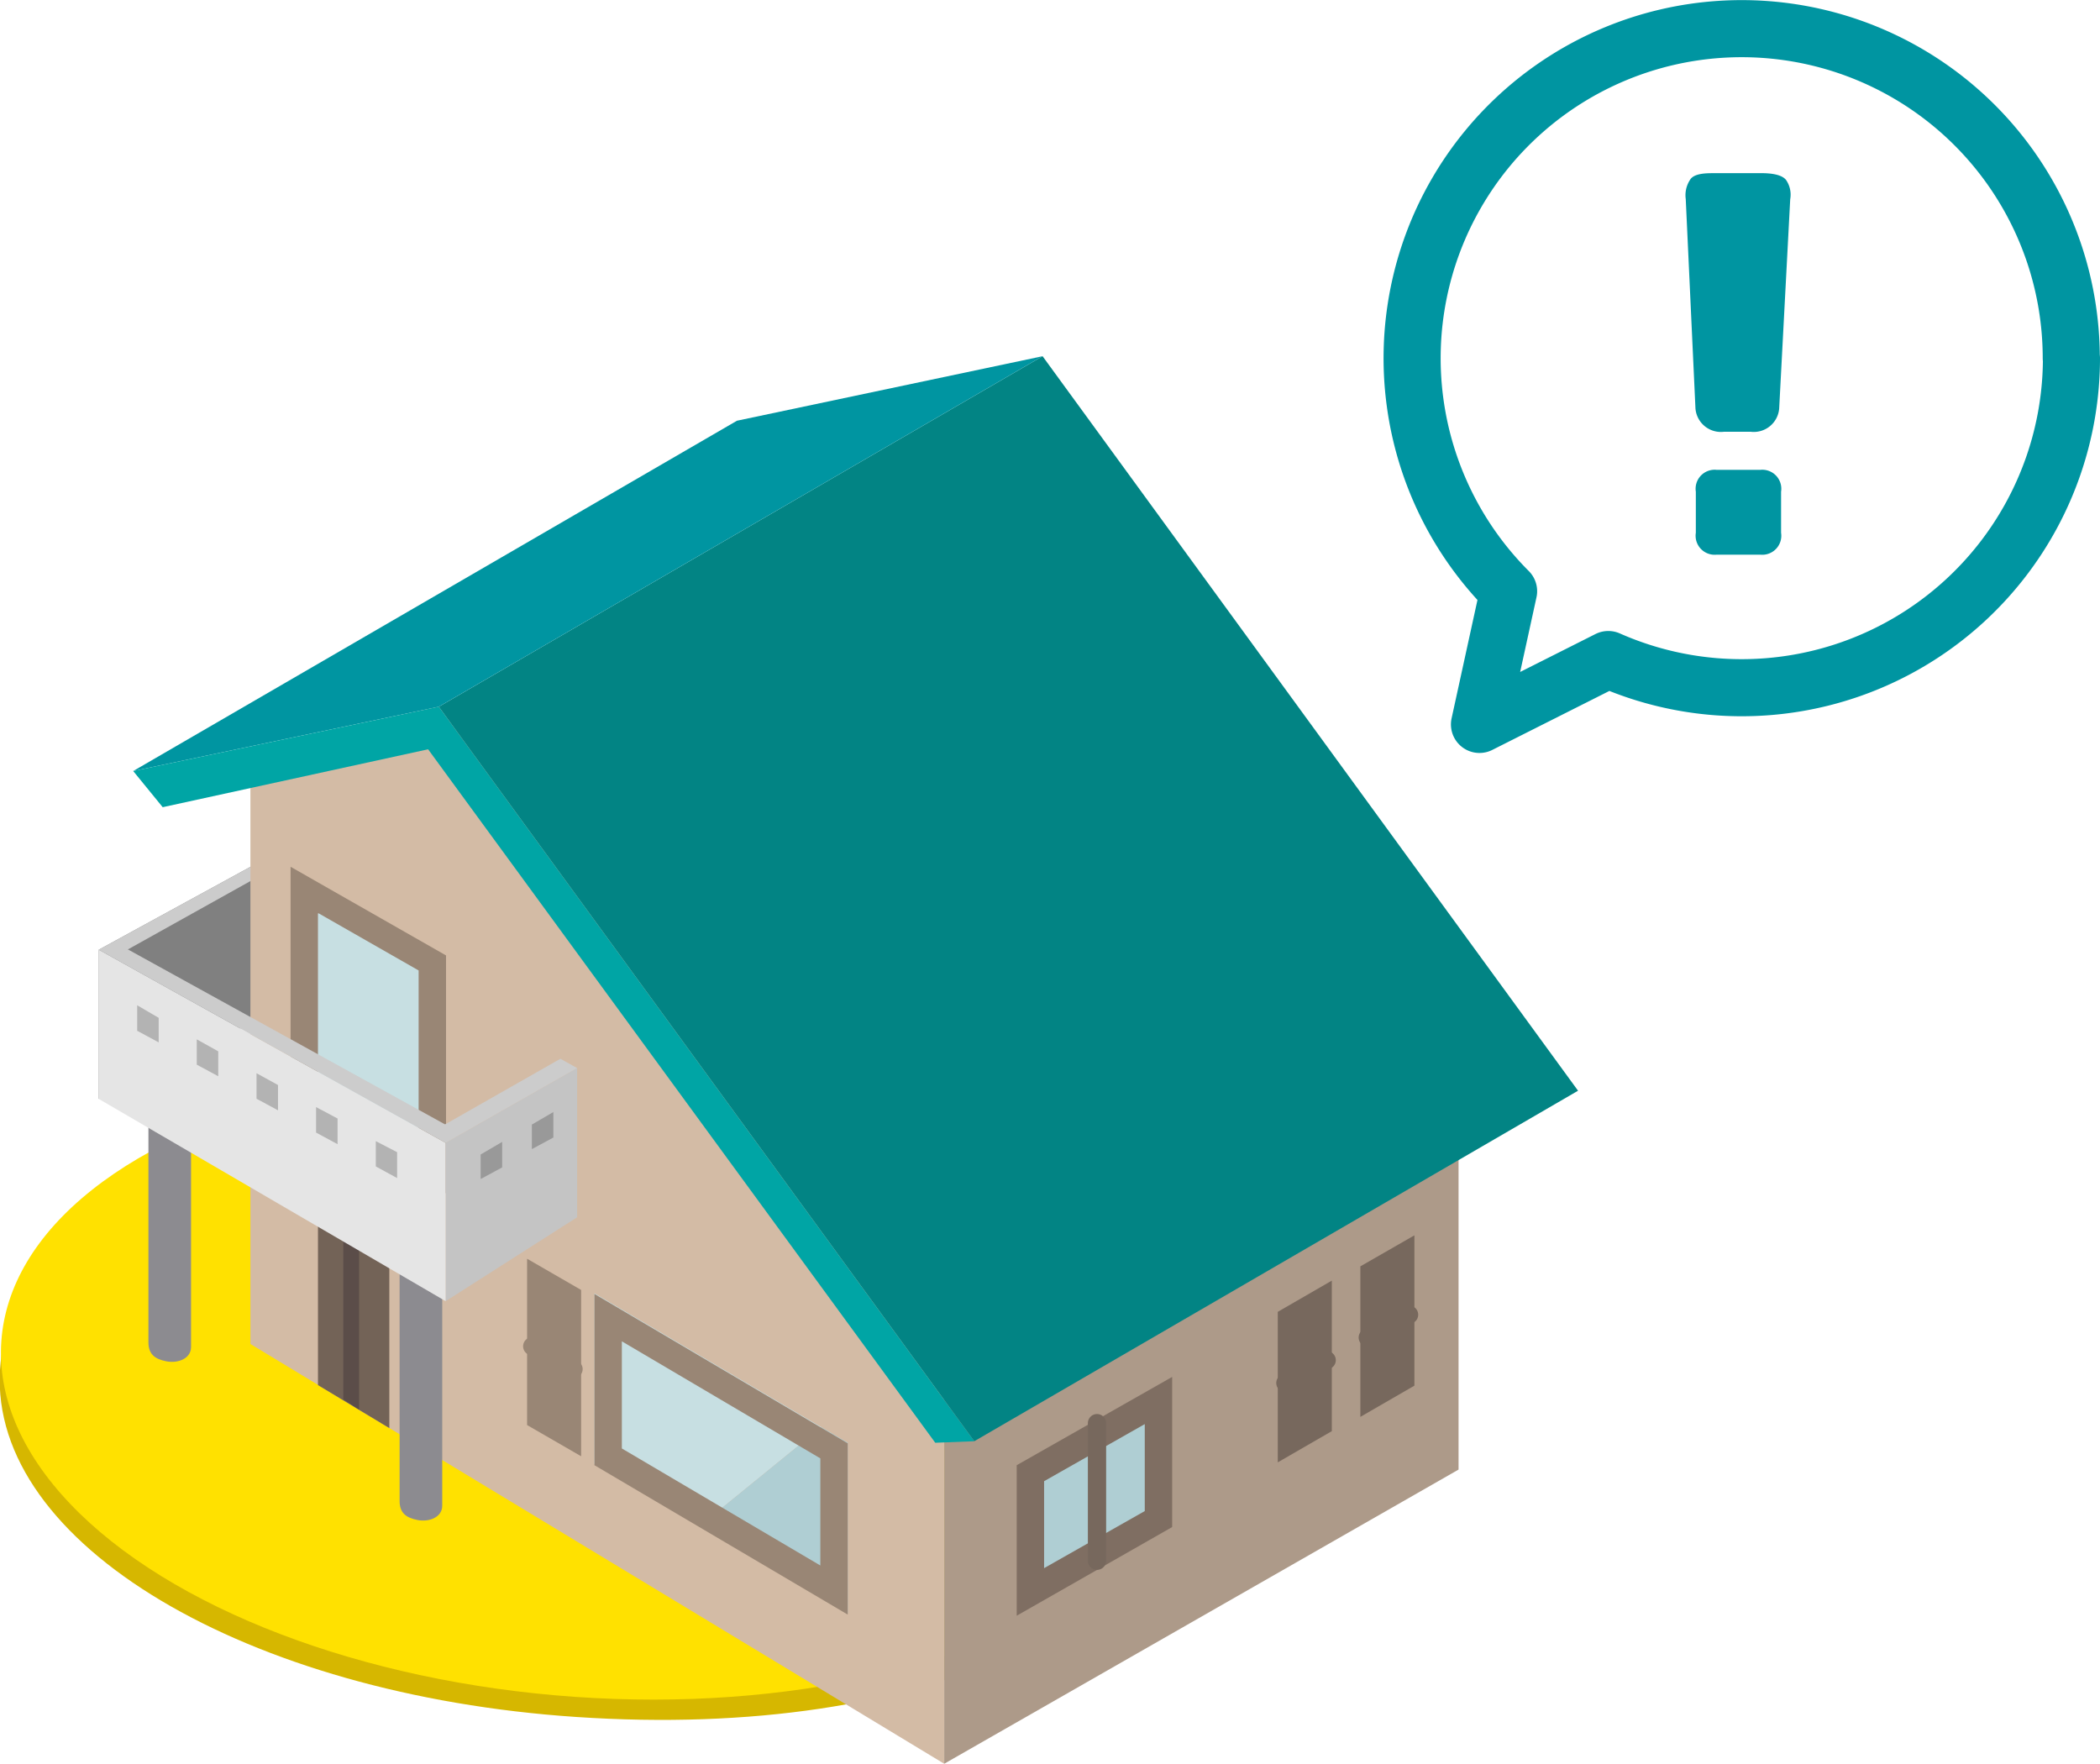
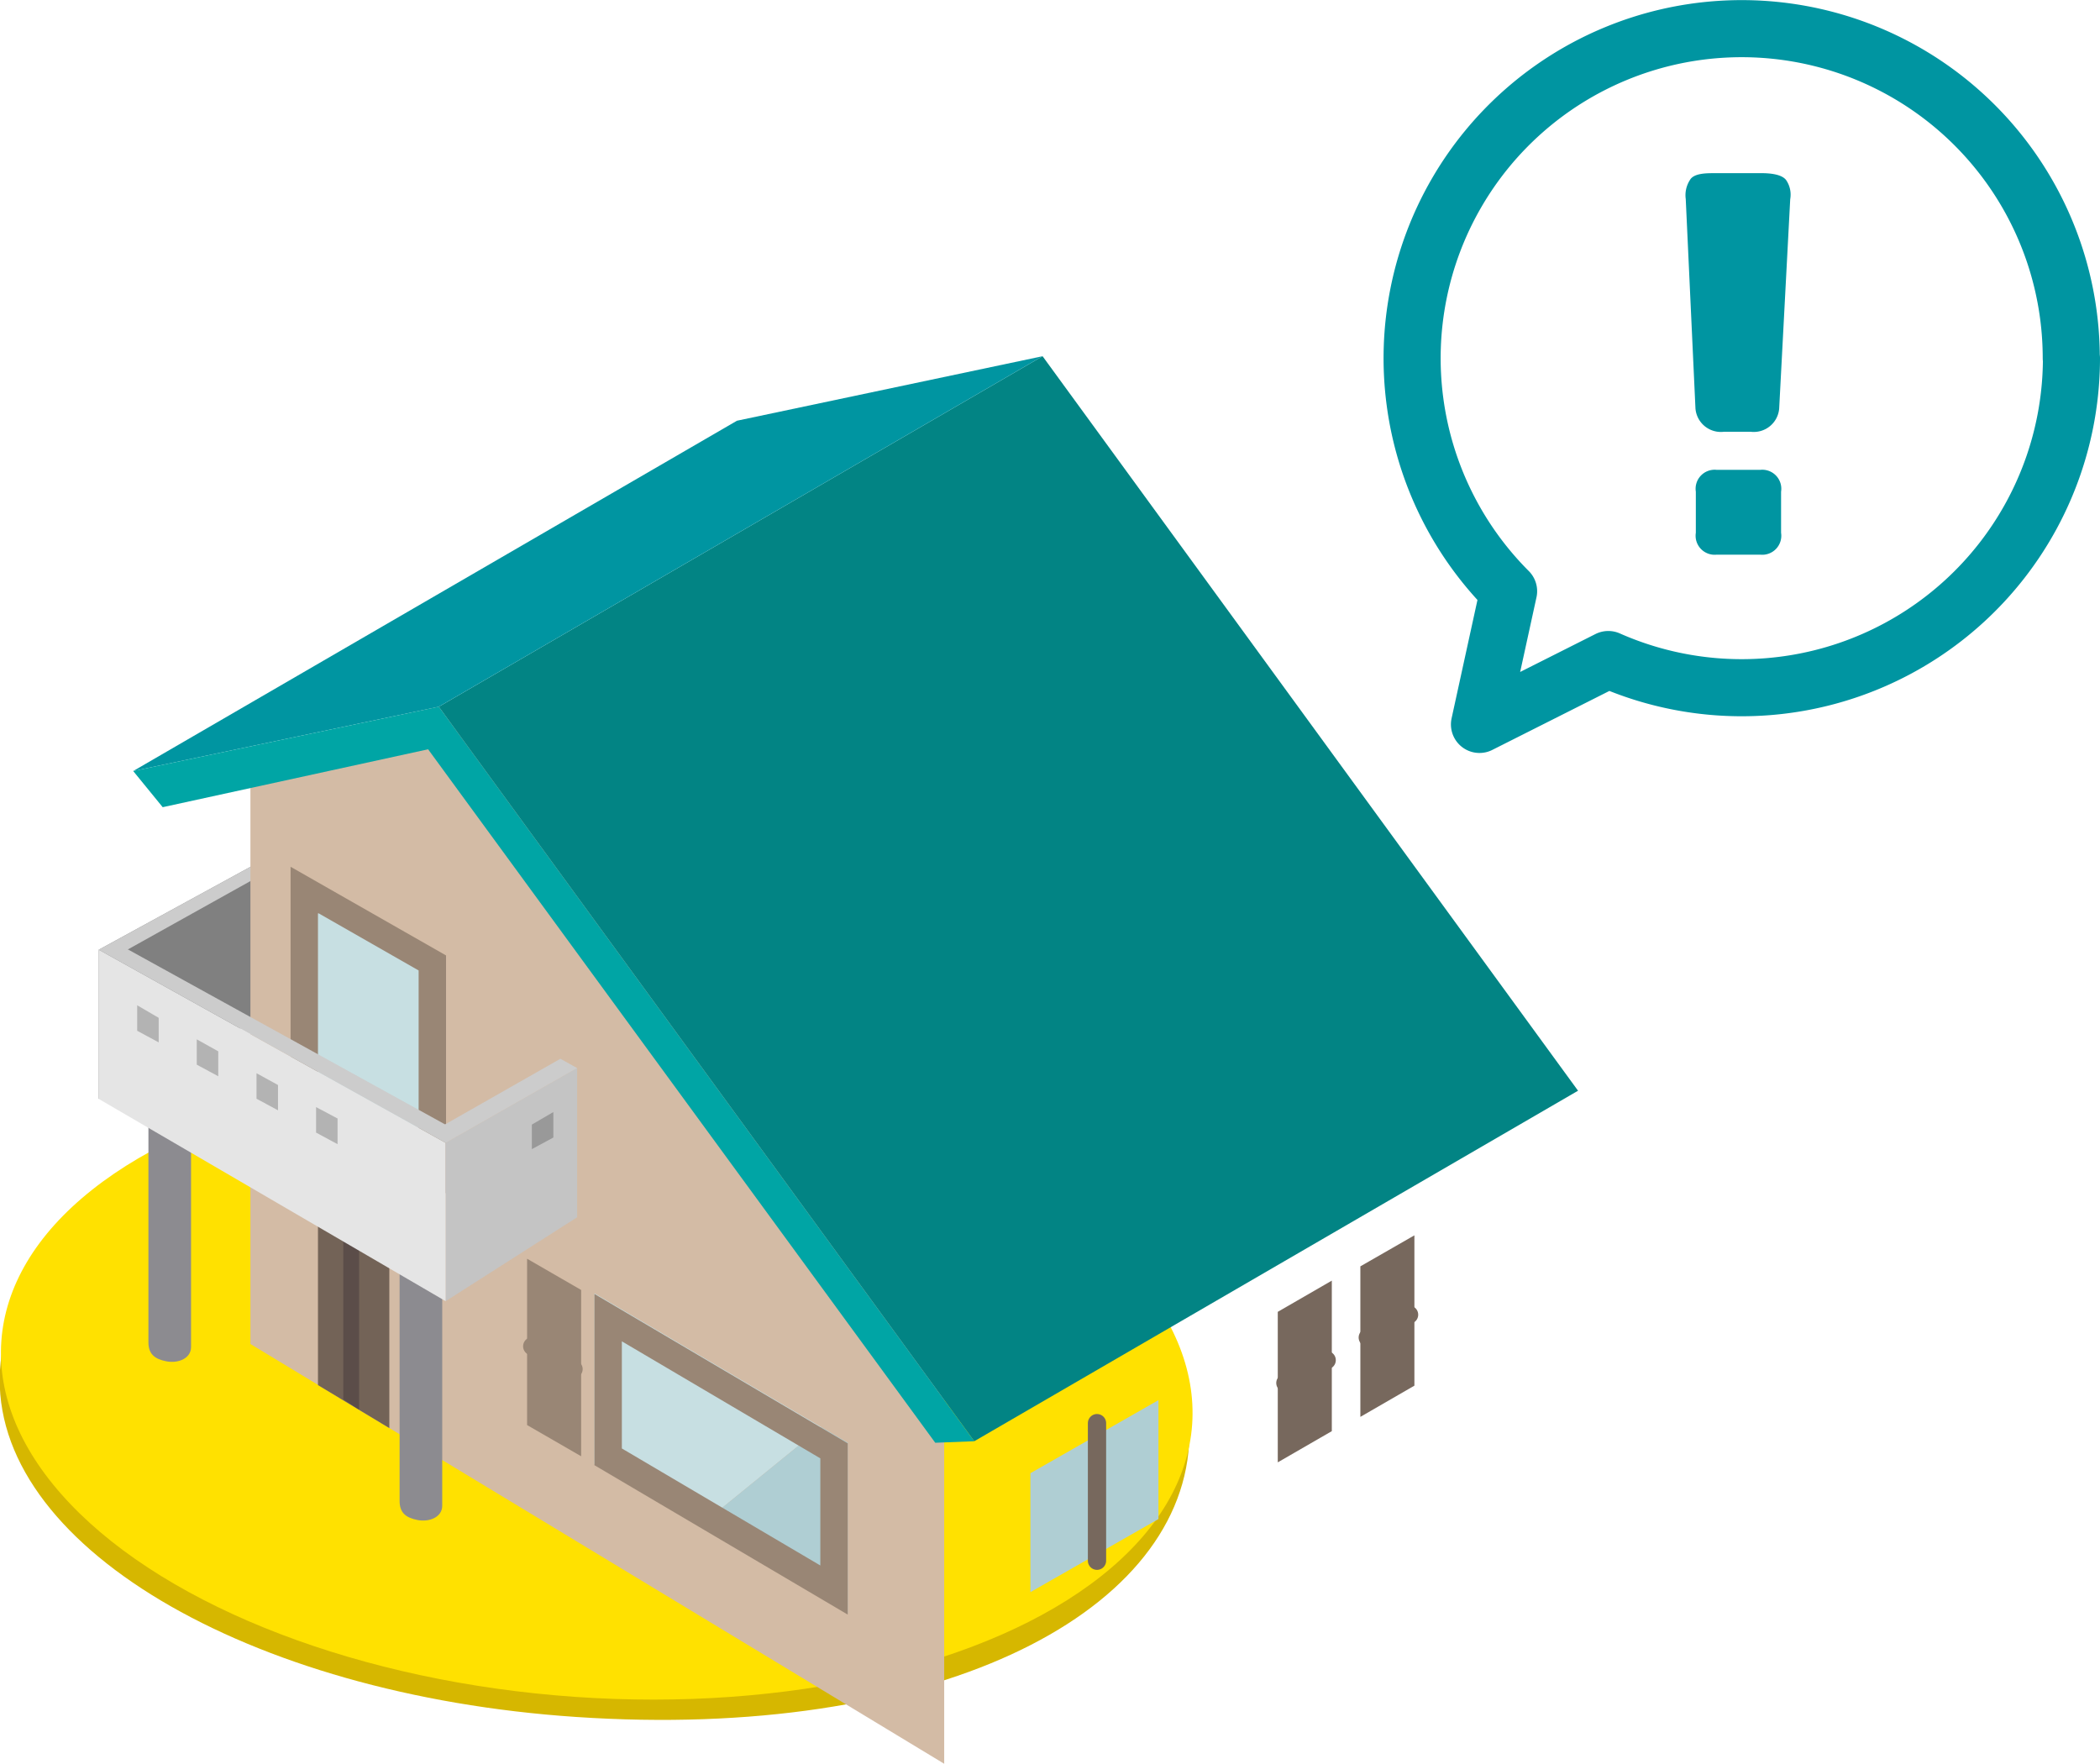
<svg xmlns="http://www.w3.org/2000/svg" viewBox="0 0 110.36 92.69">
  <defs>
    <style>.cls-1{fill:#d6b700;}.cls-2{fill:#ffe100;}.cls-3{fill:gray;}.cls-4{fill:#ccc;}.cls-5{fill:#ad9a89;}.cls-6{fill:#afced3;}.cls-7{fill:#7f6e62;}.cls-8{fill:#d3bba5;}.cls-9{fill:#028484;}.cls-10{fill:#00a5a5;}.cls-11{fill:#0095a1;}.cls-12,.cls-16{fill:#f2fcfc;stroke-width:0.96px;}.cls-12{stroke:#77685d;}.cls-12,.cls-16,.cls-24{stroke-linecap:round;stroke-linejoin:round;}.cls-13{fill:#77685d;}.cls-14{fill:#c7dfe2;}.cls-15{fill:#998675;}.cls-16{stroke:#998675;}.cls-17{fill:#736357;}.cls-18{fill:#5b4d49;}.cls-19{fill:#c4c4c4;}.cls-20{fill:#8c8b90;}.cls-21{fill:#e5e5e5;}.cls-22{fill:#b3b3b3;}.cls-23{fill:#999;}.cls-24{fill:none;stroke:#0095a1;stroke-width:3px;}</style>
  </defs>
  <title>icon_home</title>
  <g id="レイヤー_2" data-name="レイヤー 2">
    <g id="design">
      <path class="cls-1" d="M62.49,75.89C61.93,85,48.87,91.48,30.27,90.23,13,89.07-.54,81.15,0,72S15,56.44,32.26,57.5,63,66.8,62.49,75.89Z" />
      <ellipse class="cls-2" cx="31.29" cy="73.05" rx="16.5" ry="31.29" transform="matrix(0.07, -1, 1, 0.07, -43.88, 98.85)" />
      <polygon class="cls-3" points="5.19 57.75 14.63 53.06 14.63 44.75 5.19 49.91 5.19 57.75" />
      <polygon class="cls-4" points="14.63 44.75 15.46 45.02 6.12 50.23 5.19 49.91 14.63 44.75" />
-       <polygon class="cls-5" points="76.65 77.23 49.62 92.69 49.62 72.4 76.65 56.94 76.65 77.23" />
      <polygon class="cls-6" points="54.15 77.42 60.88 73.58 60.88 79.83 54.15 83.67 54.15 77.42" />
-       <path class="cls-7" d="M60.16,74.82v4.59l-5.29,3V77.84l5.29-3m1.44-2.48L53.43,77v7.91l8.17-4.66V72.34Z" />
      <polygon class="cls-8" points="13.16 70.63 49.62 92.69 49.62 72.4 23.06 37.14 13.16 39.35 13.16 70.63" />
      <polygon class="cls-9" points="82.93 57.32 51.2 75.74 23.06 37.14 54.79 18.72 82.93 57.32" />
      <polygon class="cls-10" points="49.15 75.82 51.2 75.74 23.06 37.14 21.63 38.19 49.15 75.82" />
      <polygon class="cls-11" points="38.73 22.11 7 40.52 23.06 37.14 54.79 18.72 38.73 22.11" />
      <polygon class="cls-10" points="8.55 42.42 7 40.52 23.06 37.14 23.63 39.13 8.55 42.42" />
      <line class="cls-12" x1="57.65" y1="74.79" x2="57.65" y2="82.02" />
      <polygon class="cls-6" points="67.87 69.36 69.27 68.55 69.27 74.8 67.87 75.6 67.87 69.36" />
      <polygon class="cls-13" points="69.99 67.3 67.15 68.94 67.15 76.85 69.99 75.21 69.99 67.3 69.99 67.3" />
      <line class="cls-12" x1="69.72" y1="71.48" x2="67.55" y2="72.68" />
      <polygon class="cls-6" points="72.21 66.97 73.61 66.16 73.61 72.41 72.21 73.21 72.21 66.97" />
      <polygon class="cls-13" points="74.33 64.92 71.49 66.55 71.49 74.46 74.33 72.82 74.33 64.92 74.33 64.92" />
      <line class="cls-12" x1="74.05" y1="69.09" x2="71.88" y2="70.29" />
      <polygon class="cls-14" points="28.42 74.47 28.42 67.4 29.81 68.21 29.81 75.28 28.42 74.47" />
      <polygon class="cls-15" points="27.7 66.15 27.7 74.89 30.54 76.53 30.54 67.79 27.7 66.15 27.7 66.15" />
      <line class="cls-16" x1="27.97" y1="70.75" x2="30.14" y2="71.95" />
      <polygon class="cls-14" points="16.03 57.64 16.03 46.79 22.76 50.63 22.76 61.48 16.03 57.64" />
      <path class="cls-15" d="M16.75,48,22,51v9.19l-5.29-3V48m-1.44-2.48V58.06l8.17,4.66V50.21l-8.17-4.66Z" />
      <polygon class="cls-17" points="17.43 72.38 17.43 61.65 19.74 62.96 19.74 73.78 17.43 72.38" />
      <path class="cls-17" d="M18.15,62.89l.87.49V72.5L18.15,72V62.89m-1.44-2.48V72.79l3.75,2.26V62.54l-3.75-2.14Z" />
      <polygon class="cls-18" points="18.04 63.94 18.04 73.54 18.87 74.08 18.87 64.35 18.04 63.94" />
      <polygon class="cls-19" points="30.33 63.97 23.42 68.38 23.42 60.06 30.33 56.13 30.33 63.97" />
      <polygon class="cls-4" points="23.39 59.09 23.42 60.06 30.33 56.13 29.45 55.64 23.39 59.09" />
      <path class="cls-20" d="M7.8,57.54v13c0,.62.33.88.94,1s1.3-.14,1.3-.75V58.59Z" />
      <path class="cls-20" d="M21,65.88v13c0,.62.33.88.94,1s1.3-.14,1.3-.75V66.93Z" />
      <polygon class="cls-21" points="5.19 57.75 23.42 68.38 23.42 60.06 5.19 49.91 5.19 57.75" />
      <polygon class="cls-22" points="7.21 54.17 8.34 54.78 8.34 53.49 7.21 52.83 7.21 54.17" />
      <polygon class="cls-22" points="11.47 56.56 11.47 55.25 10.34 54.62 10.34 55.95 11.47 56.56" />
      <polygon class="cls-22" points="14.61 58.35 14.61 57.02 13.48 56.4 13.48 57.74 14.61 58.35" />
      <polygon class="cls-22" points="17.74 60.13 17.74 58.78 16.61 58.18 16.61 59.52 17.74 60.13" />
-       <polygon class="cls-22" points="19.75 61.3 20.87 61.91 20.87 60.55 19.75 59.97 19.75 61.3" />
      <polygon class="cls-4" points="6.08 49.54 24.17 59.52 23.42 60.06 5.19 49.91 6.08 49.54" />
      <polygon class="cls-14" points="31.24 67.97 31.24 76.94 36.77 80.2 43.16 75 31.24 67.97" />
      <polygon class="cls-6" points="44.55 75.82 43.16 75 36.77 80.2 44.55 84.79 44.55 75.82" />
      <path class="cls-15" d="M32.68,70.49l10.43,6.15v5.63L32.68,76.12V70.49M31.24,68v9l13.31,7.85v-9L31.24,68Z" />
-       <polygon class="cls-23" points="26.39 61.35 25.26 61.96 25.26 60.67 26.39 60.01 26.39 61.35" />
      <polygon class="cls-23" points="29.08 59.78 27.95 60.39 27.95 59.1 29.08 58.44 29.08 59.78" />
      <path class="cls-24" d="M108.86,18.82A17.33,17.33,0,0,1,84.52,34.66l-6.77,3.41,1.53-7a17.32,17.32,0,1,1,29.57-12.25Z" />
      <path class="cls-11" d="M92.52,24.69H90.2a1,1,0,0,0-1.08,1.15V28a1,1,0,0,0,1.08,1.15h2.32A1,1,0,0,0,93.6,28V25.84A1,1,0,0,0,92.52,24.69Z" />
      <path class="cls-11" d="M90.6,22.69H92a1.34,1.34,0,0,0,1.5-1.22l.58-11a1.36,1.36,0,0,0-.21-1c-.23-.32-.88-.37-1.29-.37H90.09c-.41,0-1.08,0-1.28.36a1.47,1.47,0,0,0-.22,1l.51,11A1.34,1.34,0,0,0,90.6,22.69Z" />
    </g>
  </g>
</svg>